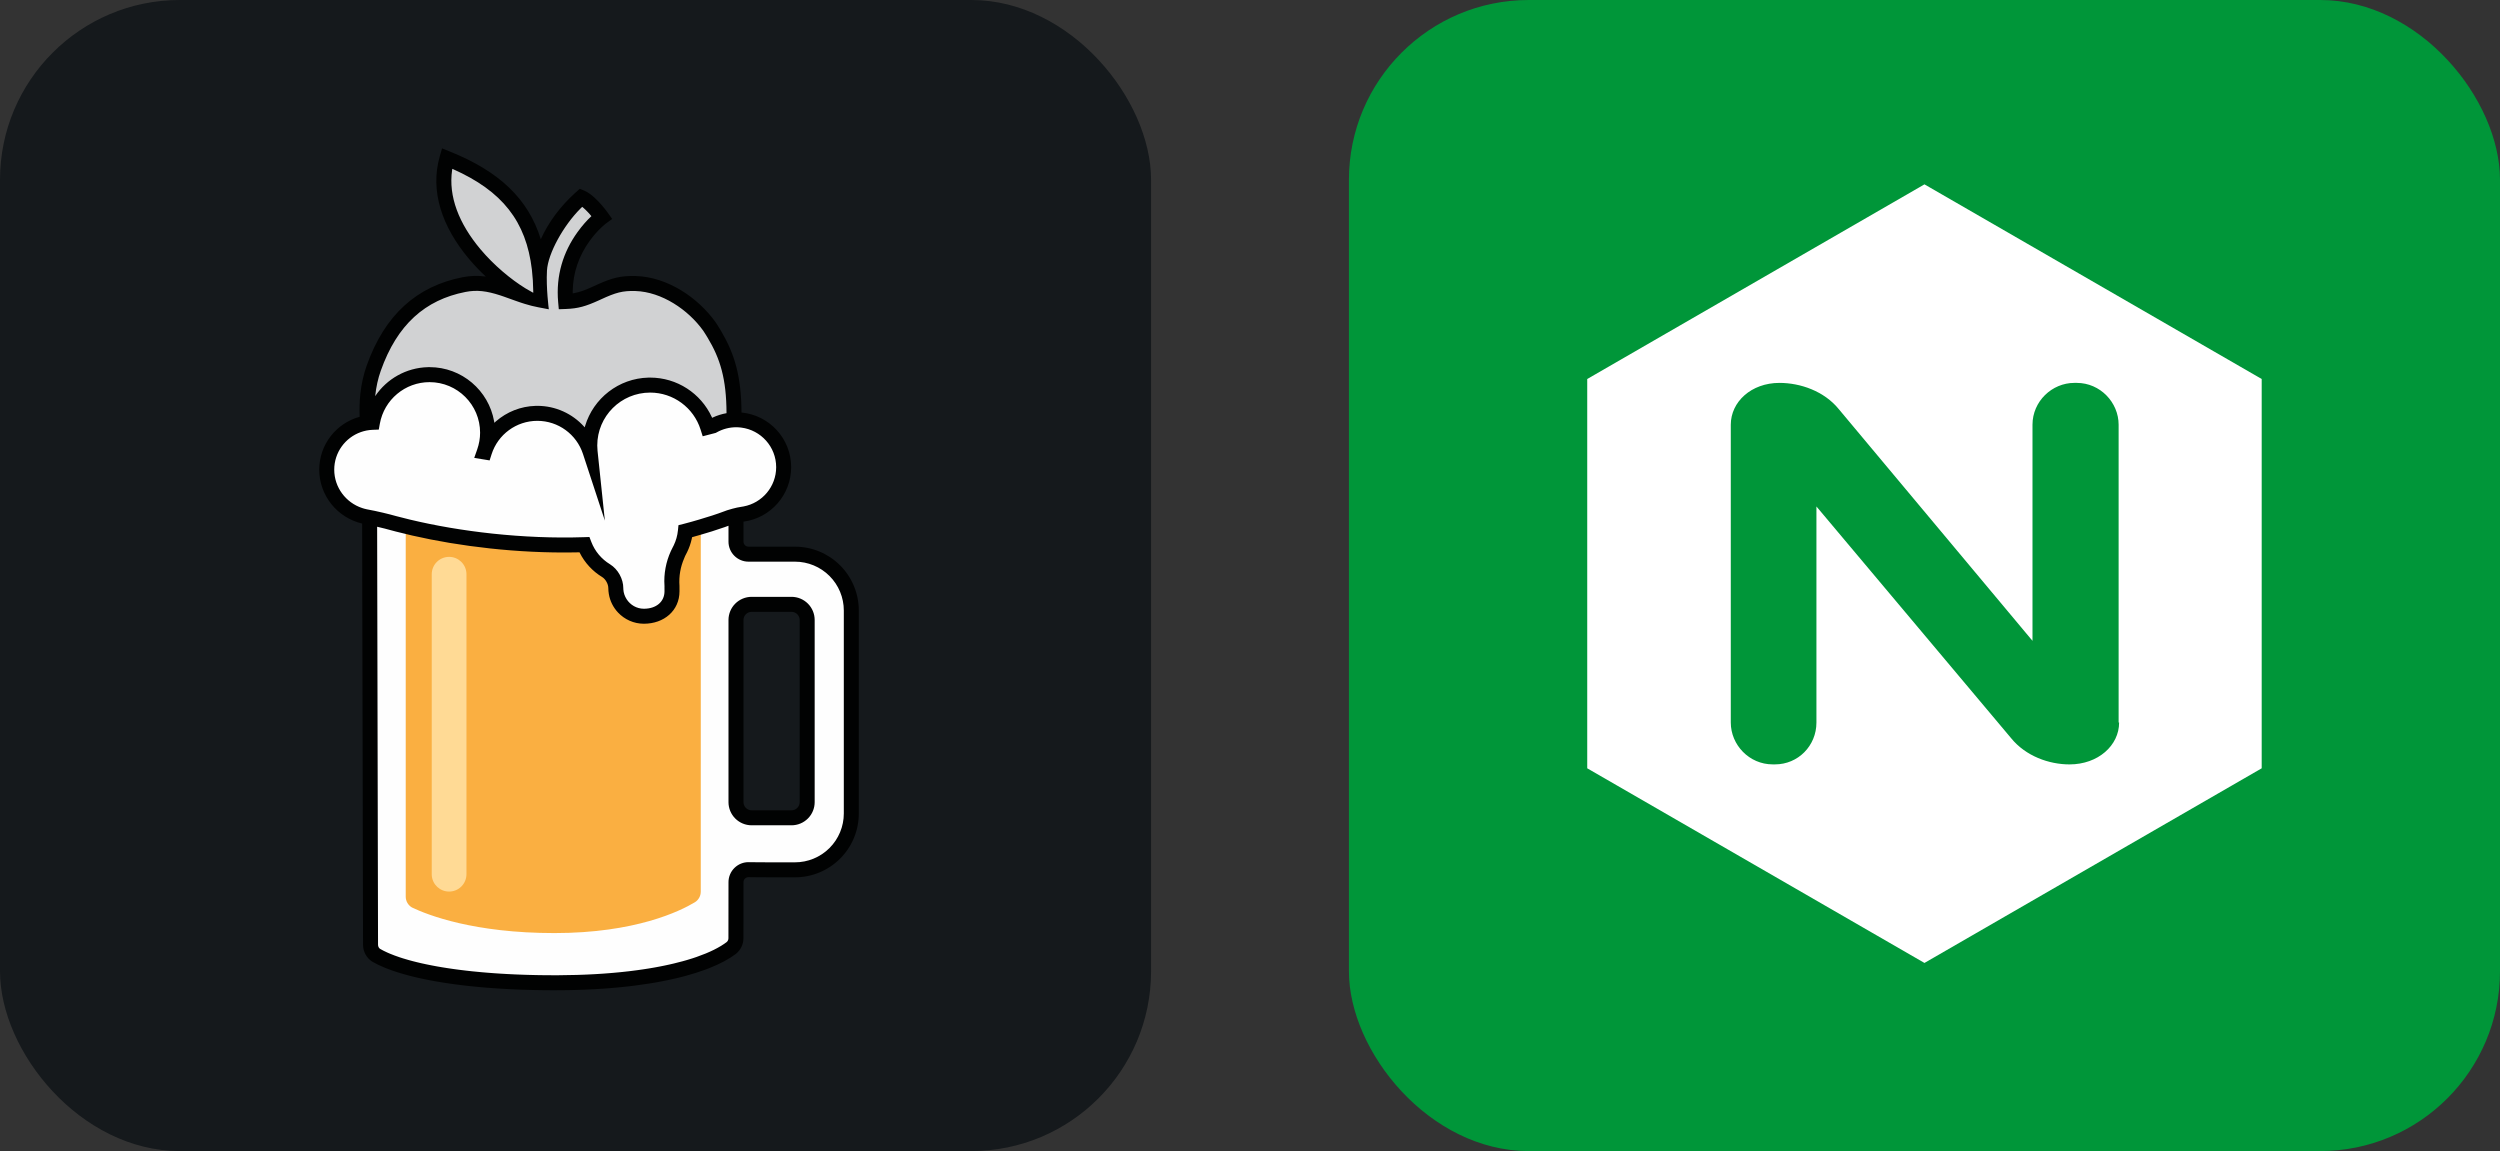
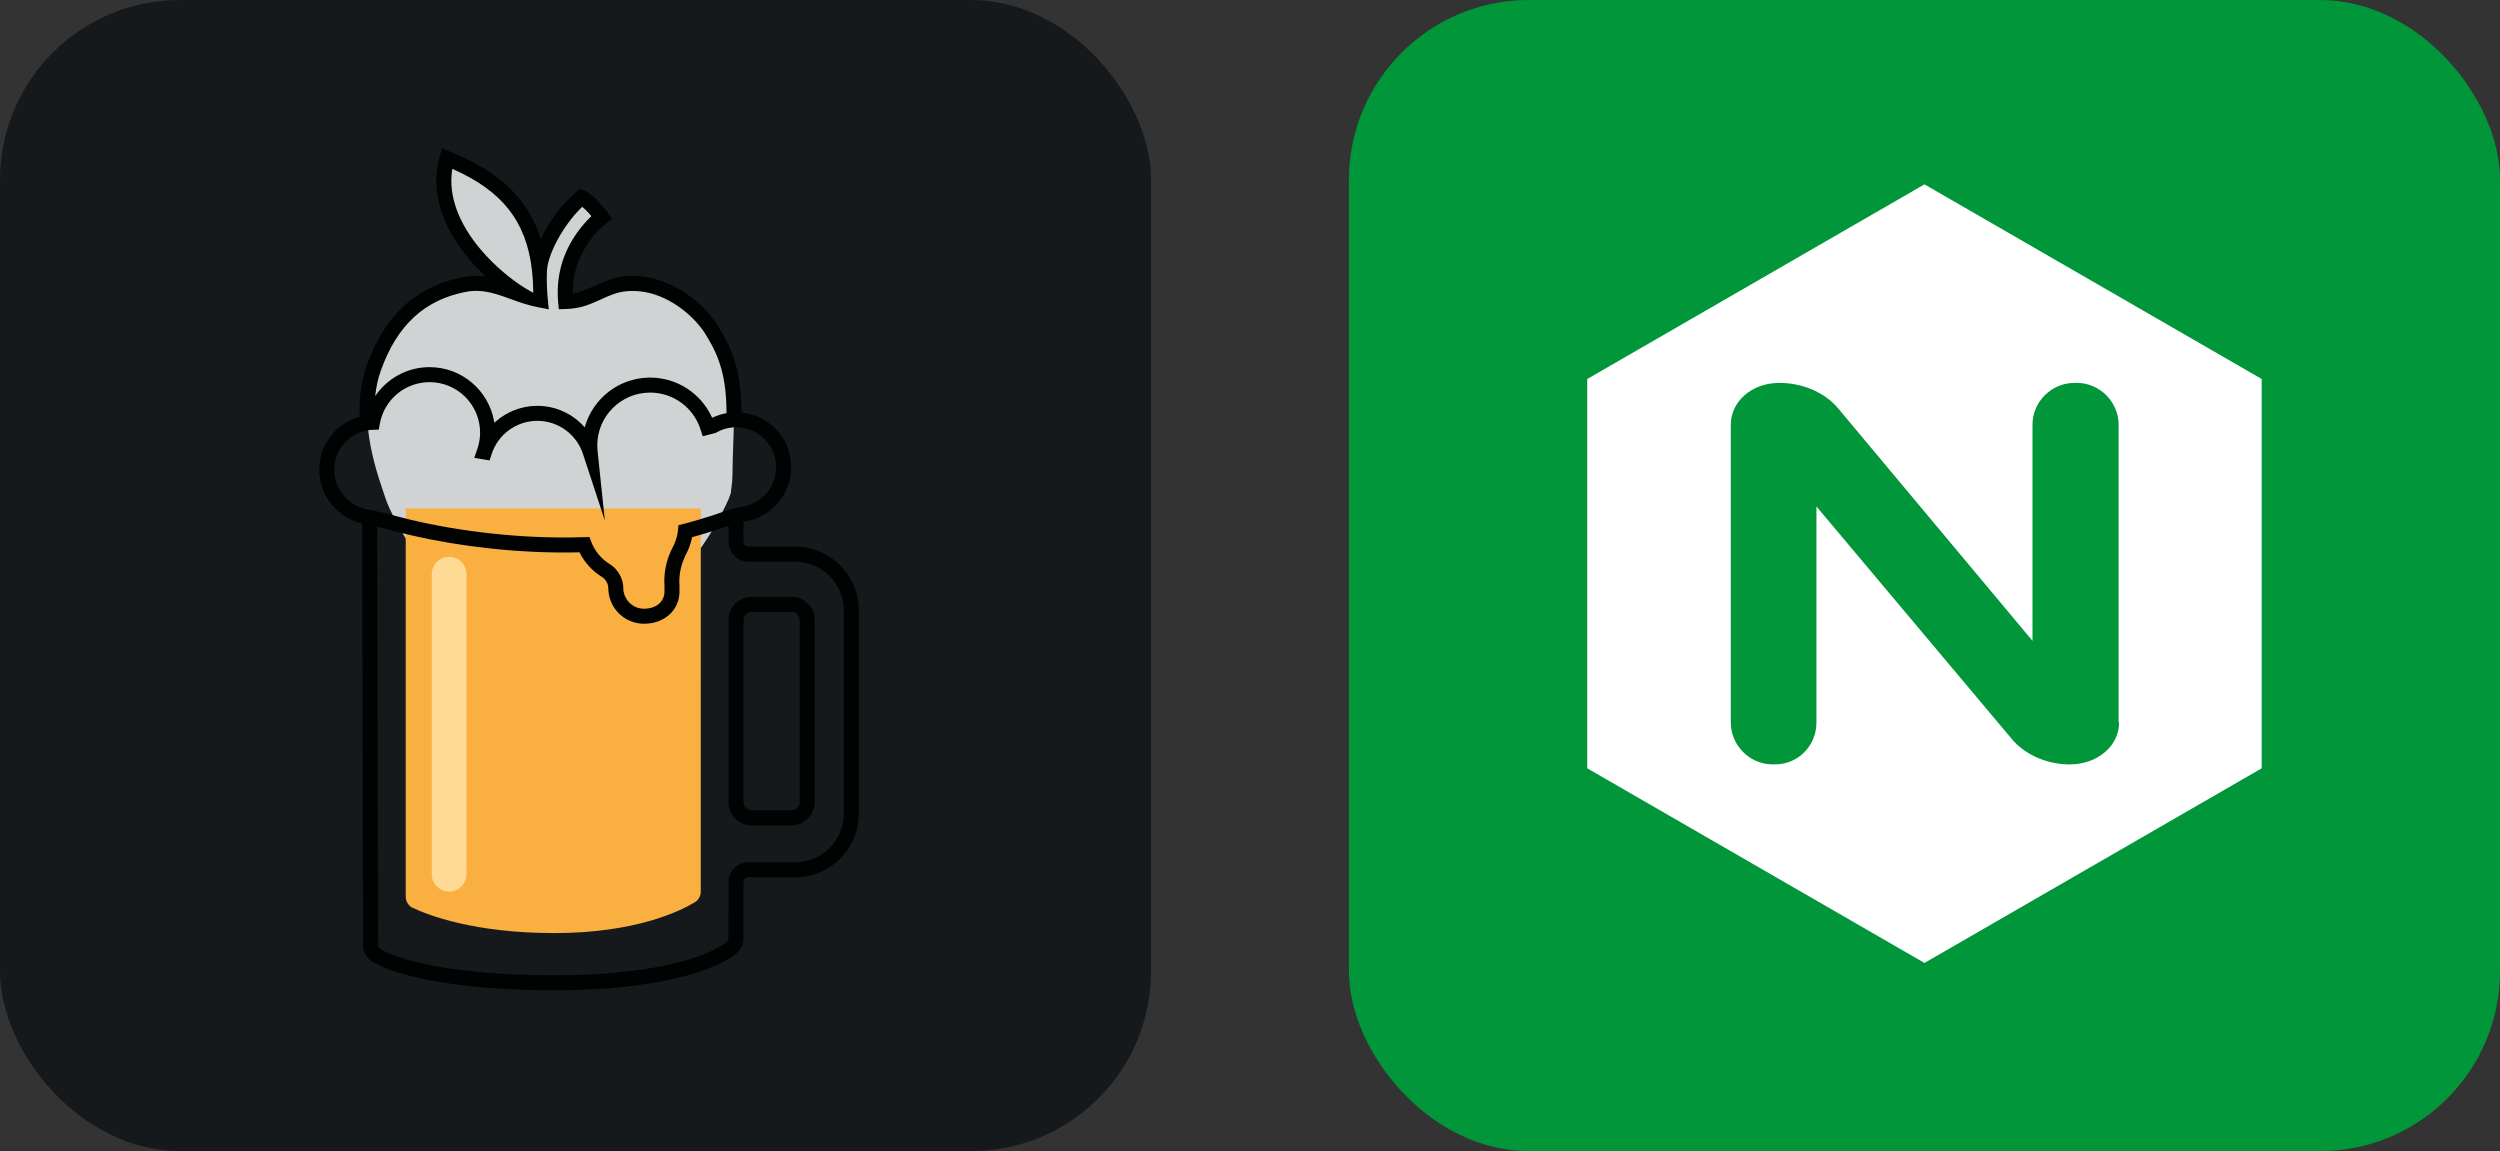
<svg xmlns="http://www.w3.org/2000/svg" width="104.25" height="48" viewBox="0 0 556 256" fill="none" version="1.1">
  <rect x="0" y="0" width="556" height="256" fill="#333333" stroke="none" />
  <defs>
            

        </defs>
  <g transform="translate(0, 0)">
    <svg width="256" height="256" title="Homebrew" viewBox="0 0 256 256" fill="none" id="homebrew">
      <style>
#homebrew {
    rect {fill: #15191C}

    @media (prefers-color-scheme: light) {
        rect {fill: #F4F2ED}
    }
}
</style>
      <rect width="256" height="256" rx="40" fill="#15191C" />
      <path d="M163.184 95.313C163.699 81.886 160.307 76.465 157.762 72.59C155.179 68.975 148.983 63.294 141.369 63.056C134.169 62.831 132.437 66.81 125.795 67.051C124.706 54.954 133.835 48.317 133.835 48.317C133.835 48.317 131.338 44.789 129.273 43.928C126.897 46.04 121.199 52.106 119.981 60.249C118.698 48.255 112.701 40.583 99.406 35.237C95.63 48.446 108.098 60.787 116.197 65.661C111.904 64.219 108.178 62.312 103.174 63.297C94.427 65.019 87.217 70.307 83.108 81.911C78.999 93.515 84.559 107.053 85.767 110.919C86.976 114.789 95.921 131.226 102.932 133.643C109.941 136.063 109.944 134.973 113.691 133.524C117.438 132.074 123.118 129.413 131.461 132.437C139.798 135.458 140.885 136.182 146.082 132.798C151.283 129.415 158.049 118.9 159.619 115.877C161.191 112.856 162.037 111.284 162.523 109.713C163.127 105.114 162.72 107.348 163.184 95.313Z" fill="#D1D2D3" />
-       <path d="M163.684 113.896V120.462C163.684 121.999 164.931 123.246 166.468 123.246H176.8C180.123 123.246 183.311 124.567 185.661 126.917C188.012 129.268 189.333 132.455 189.333 135.779L189.332 166.061C189.332 166.398 189.332 166.734 189.332 167.069L189.332 173.889C189.332 174.201 189.332 174.511 189.331 174.819L189.331 178.403C189.331 178.691 189.331 178.977 189.331 179.259L189.331 180.92C189.331 184.251 188.006 187.446 185.645 189.797C183.285 192.148 180.085 193.463 176.754 193.452C173.262 193.46 169.59 193.454 166.527 193.411C165.778 193.396 165.055 193.682 164.52 194.207C163.986 194.731 163.684 195.448 163.684 196.195L163.684 199.51C163.683 199.644 163.683 199.779 163.683 199.914L163.683 201.562C163.683 201.701 163.683 201.839 163.683 201.977L163.682 202.804C163.681 205.135 163.677 207.343 163.671 208.675C163.671 209.5 163.304 210.282 162.67 210.808C159.478 213.219 148.326 218.563 123.384 218.563C98.956 218.563 87.324 214.573 83.694 212.471C82.893 211.961 82.408 211.076 82.406 210.129C82.395 204.714 82.354 185.433 82.311 165.537L82.305 162.821C82.256 139.727 82.206 116.615 82.201 114.118L82.2 113.896H163.684ZM176.035 134.403H167.164C166.303 134.403 165.474 134.724 164.838 135.297L164.704 135.423C164.095 136.034 163.734 136.844 163.689 137.702L163.684 137.886V178.398C163.684 179.259 164.004 180.088 164.577 180.726L164.704 180.859C165.312 181.469 166.125 181.828 166.98 181.873L167.164 181.878H176.035C176.896 181.878 177.725 181.559 178.363 180.986L178.496 180.859C179.105 180.25 179.465 179.437 179.51 178.582L179.515 178.398V137.886C179.515 137.023 179.195 136.196 178.623 135.557L178.496 135.423C177.887 134.815 177.074 134.454 176.219 134.408L176.035 134.403Z" fill="#FEFEFE" />
      <path d="M90.234 113.088V199.414C90.234 200.411 90.765 201.331 91.629 201.828C95.151 203.508 105.374 207.517 123.297 207.517C141.338 207.517 151.256 202.645 154.579 200.638C155.372 200.128 155.849 199.248 155.849 198.305C155.857 186.858 155.857 113.088 155.857 113.088H90.234Z" fill="#FAAF41" />
      <path d="M99.88 123.847C101.936 123.847 103.618 125.455 103.736 127.483L103.742 127.71V194.422C103.742 196.555 102.013 198.285 99.88 198.285C97.822 198.285 96.141 196.677 96.023 194.65L96.017 194.422V127.71C96.017 125.577 97.747 123.847 99.88 123.847Z" fill="#FFDA95" />
-       <path d="M136.957 130.803C136.957 129.411 136.137 127.748 134.791 126.913C132.6 125.588 130.89 123.555 129.959 121.134C112.14 121.733 95.877 118.605 87.683 116.396C85.581 115.799 83.45 115.304 81.298 114.913C76.395 113.939 72.668 109.633 72.668 104.456C72.668 98.757 77.19 94.126 82.838 93.923C83.927 87.896 89.189 83.321 95.53 83.321C102.661 83.321 108.443 89.102 108.443 96.233C108.443 97.733 108.172 99.169 107.702 100.51L107.739 100.517C109.332 95.536 113.994 91.927 119.504 91.927C124.977 91.927 129.615 95.494 131.234 100.428C131.187 99.983 131.163 99.53 131.163 99.072C131.163 91.655 137.175 85.644 144.59 85.644C150.594 85.644 155.674 89.585 157.394 95.017L158.563 94.712C160.095 93.849 161.855 93.35 163.738 93.35C169.565 93.35 174.289 98.075 174.286 103.901C174.286 109.238 170.325 113.648 165.182 114.353C164.016 114.517 162.874 114.814 161.775 115.238C158.717 116.389 155.592 117.344 152.435 118.133C152.277 119.689 151.813 121.155 151.105 122.471C149.824 124.875 149.25 127.592 149.448 130.308C149.447 130.472 149.453 131.334 149.453 131.5C149.453 134.95 146.656 137.049 143.202 137.049C139.754 137.049 136.957 134.255 136.957 130.803Z" fill="#FEFEFE" />
      <path d="M134.448 115.564L134.522 115.789L134.498 115.564H134.448Z" fill="#010202" />
      <path d="M98.311 33L100.028 33.689C111.063 38.127 117.487 44.222 120.273 53.208C122.035 49.303 124.711 45.83 127.82 42.992L128.948 41.986L129.916 42.388C130.333 42.564 130.749 42.803 131.17 43.103C131.825 43.568 132.488 44.172 133.159 44.885C133.669 45.425 134.156 45.999 134.606 46.572L134.854 46.891L135.131 47.263L136.147 48.698L134.815 49.667L134.633 49.807L134.383 50.013L134.074 50.285L133.712 50.62C132.832 51.454 131.949 52.451 131.124 53.6C128.817 56.815 127.431 60.532 127.373 64.75L127.372 65.242L127.733 65.183C128.975 64.956 130.143 64.521 131.852 63.743L132.829 63.295C136.131 61.8 138.109 61.286 141.421 61.389C148.455 61.609 155.223 66.168 159.156 71.676C159.244 71.81 159.333 71.944 159.418 72.079L159.924 72.881L160.407 73.678C163.412 78.783 164.859 83.738 164.912 91.743C171.109 92.333 175.957 97.551 175.955 103.901C175.955 110.027 171.422 115.182 165.415 116.004C165.393 116.007 165.373 116.012 165.351 116.016V120.462C165.351 121.078 165.852 121.579 166.469 121.579H176.801C180.567 121.579 184.178 123.075 186.842 125.738C189.505 128.402 191 132.014 191 135.779L190.999 180.92C190.999 184.695 189.496 188.314 186.822 190.978C184.147 193.642 180.524 195.132 176.759 195.118C176.228 195.12 175.706 195.121 175.194 195.122L172.156 195.121L168.464 195.101L166.492 195.078C166.192 195.072 165.902 195.187 165.687 195.398C165.472 195.608 165.351 195.895 165.351 196.195L165.347 205.325L165.338 208.675C165.338 209.996 164.75 211.247 163.674 212.138C162.156 213.284 160.141 214.37 157.642 215.352L156.791 215.674C155.488 216.154 154.064 216.607 152.522 217.025L151.476 217.3L150.396 217.564C149.298 217.824 148.147 218.068 146.945 218.295L145.726 218.517L144.473 218.726C143.412 218.895 142.318 219.053 141.189 219.196L139.815 219.362L138.409 219.514L136.969 219.652L135.495 219.778L133.988 219.888L132.446 219.983C132.187 219.998 131.926 220.012 131.664 220.026L130.074 220.098L128.451 220.156C127.903 220.171 127.352 220.186 126.794 220.197L125.105 220.221C124.537 220.228 123.963 220.23 123.384 220.23H122.503C121.919 220.226 121.339 220.221 120.765 220.215L119.059 220.187L117.386 220.147C116.833 220.132 116.287 220.114 115.745 220.095L114.139 220.028C113.873 220.016 113.61 220.004 113.347 219.991L111.789 219.905L110.265 219.81L108.775 219.701C108.528 219.684 108.285 219.664 108.041 219.644L106.601 219.519C106.365 219.497 106.129 219.476 105.895 219.452L104.506 219.311L103.152 219.16C102.929 219.133 102.708 219.107 102.488 219.08L101.186 218.912L99.919 218.736L98.688 218.549C98.082 218.453 97.488 218.355 96.907 218.252L95.766 218.043C95.578 218.008 95.392 217.972 95.208 217.935L94.119 217.714L93.067 217.484L92.052 217.245L91.073 217C90.114 216.751 89.209 216.49 88.362 216.221L87.532 215.948C87.126 215.81 86.736 215.669 86.359 215.525L85.624 215.238C84.552 214.801 83.609 214.346 82.798 213.877C81.519 213.061 80.743 211.649 80.739 210.131L80.539 116.442C75.013 115.136 71 110.211 71 104.456C71 98.845 74.797 94.114 79.985 92.694C79.921 90.987 79.96 89.303 80.136 87.641C80.372 85.443 80.832 83.344 81.536 81.353C85.576 69.945 92.764 63.646 102.852 61.661C104.653 61.307 106.301 61.267 108.033 61.501C106.724 60.276 105.469 58.966 104.326 57.608C98.265 50.398 95.6 42.483 97.802 34.778L98.311 33ZM162.016 116.925L161.215 117.219C161.046 117.281 160.865 117.332 160.694 117.392C159.13 117.942 157.524 118.443 155.891 118.91C154.881 119.199 154.881 119.199 153.918 119.473L153.843 119.854C153.615 120.875 153.269 121.86 152.813 122.794L152.371 123.657C152.289 123.824 152.234 124.001 152.161 124.171C151.338 126.064 150.961 128.136 151.115 130.307L151.116 130.552L151.12 131.499C151.12 135.806 147.678 138.718 143.202 138.718C140.93 138.718 138.886 137.754 137.443 136.219C136.39 135.098 135.663 133.676 135.403 132.091C135.334 131.671 135.289 131.242 135.289 130.803C135.289 129.91 134.703 128.822 133.928 128.34C131.79 127.046 130.06 125.17 128.938 122.943L128.884 122.833L127.788 122.856C115.14 123.072 102.266 121.524 91.699 119.107C90.471 118.826 89.265 118.535 88.103 118.232L87.228 118C87.205 117.993 87.178 117.988 87.153 117.98C86.069 117.676 84.975 117.4 83.875 117.148L84.074 210.125C84.074 210.505 84.27 210.861 84.53 211.027C85.014 211.308 85.557 211.584 86.159 211.854L86.781 212.121C87.423 212.387 88.122 212.647 88.88 212.901L89.656 213.15C90.053 213.273 90.466 213.395 90.892 213.515L91.763 213.751L92.671 213.98L93.616 214.204L94.6 214.42C94.766 214.456 94.935 214.491 95.105 214.526L96.143 214.732C96.494 214.8 96.852 214.867 97.217 214.933L98.327 215.123C98.703 215.186 99.086 215.247 99.474 215.306L100.656 215.48L101.874 215.647C102.08 215.673 102.286 215.701 102.496 215.726L103.767 215.88L105.072 216.023L106.412 216.154C106.639 216.177 106.867 216.197 107.095 216.218L108.488 216.337L109.914 216.445L111.374 216.542L112.868 216.627L114.396 216.702C114.652 216.713 114.912 216.723 115.171 216.735L116.749 216.792C117.014 216.801 117.281 216.809 117.55 216.816L119.177 216.855C119.45 216.86 119.724 216.865 120.001 216.87L121.677 216.889C122.24 216.893 122.809 216.895 123.384 216.895L124.22 216.894C125.608 216.886 126.962 216.864 128.282 216.824L129.848 216.77C130.106 216.761 130.363 216.75 130.619 216.737L132.135 216.662L133.619 216.572C133.864 216.555 134.108 216.539 134.349 216.522L135.784 216.41C136.018 216.391 136.254 216.371 136.487 216.351L137.87 216.221C138.097 216.197 138.324 216.174 138.55 216.151L139.881 216.003C140.1 215.976 140.318 215.95 140.535 215.924L141.816 215.757L143.063 215.578L144.276 215.39C144.674 215.325 145.068 215.257 145.454 215.191L146.598 214.98C146.973 214.907 147.344 214.835 147.707 214.76L148.783 214.529L149.822 214.291C150.503 214.129 151.16 213.96 151.795 213.788L152.729 213.524C152.882 213.479 153.032 213.432 153.183 213.387L154.064 213.113L154.909 212.83C157.806 211.828 160.046 210.703 161.605 209.523C161.857 209.314 162.003 209.003 162.003 208.667L162.016 196.195C162.016 194.998 162.498 193.851 163.353 193.015C164.208 192.177 165.363 191.72 166.55 191.745L168.503 191.766L171.398 191.783L175.199 191.787L176.76 191.783C179.648 191.794 182.421 190.654 184.468 188.616C186.513 186.577 187.664 183.809 187.664 180.92L187.665 135.779C187.665 132.898 186.521 130.134 184.483 128.096C182.445 126.059 179.682 124.914 176.801 124.914H166.469C164.01 124.914 162.016 122.92 162.016 120.462V116.925ZM176.035 132.736C177.4 132.736 178.709 133.279 179.676 134.245C180.642 135.21 181.183 136.52 181.183 137.886V178.398C181.183 179.763 180.642 181.072 179.674 182.038C178.709 183.003 177.4 183.545 176.035 183.545H167.165C165.801 183.545 164.491 183.004 163.523 182.037C162.558 181.072 162.016 179.763 162.016 178.398V137.886C162.016 136.52 162.558 135.21 163.525 134.244C164.491 133.279 165.801 132.736 167.165 132.736H176.035ZM176.035 136.073H167.165C166.684 136.073 166.223 136.263 165.883 136.601C165.544 136.942 165.351 137.405 165.351 137.886V178.398C165.351 178.879 165.544 179.34 165.882 179.679C166.223 180.019 166.684 180.211 167.165 180.211H176.035C176.516 180.211 176.977 180.019 177.316 179.68C177.657 179.34 177.848 178.879 177.848 178.398V137.886C177.848 137.405 177.657 136.942 177.317 136.603C176.977 136.263 176.516 136.073 176.035 136.073ZM95.53 84.988C90.076 84.988 85.44 88.907 84.479 94.221L84.241 95.542L83.545 95.568L82.898 95.591C81.97 95.623 81.08 95.802 80.245 96.098C76.796 97.321 74.335 100.606 74.335 104.456C74.335 108.381 76.908 111.786 80.531 112.983C80.878 113.097 81.232 113.199 81.598 113.272C82.799 113.491 83.993 113.748 85.178 114.029C86.166 114.262 87.147 114.511 88.118 114.785C88.536 114.898 88.982 115.002 89.412 115.113C90.006 115.263 90.588 115.417 91.198 115.564C102.314 118.229 116.348 119.924 129.902 119.468L131.088 119.428L131.514 120.535C132.308 122.602 133.772 124.347 135.671 125.496C137.458 126.605 138.624 128.774 138.624 130.803L138.63 131.047C138.672 131.86 138.942 132.609 139.356 133.257C140.17 134.529 141.58 135.383 143.202 135.383C145.948 135.383 147.785 133.829 147.785 131.499L147.78 130.543L147.785 130.43C147.755 130.033 147.742 129.637 147.742 129.242C147.746 126.613 148.392 124.016 149.636 121.68L149.833 121.294C150.337 120.253 150.657 119.131 150.774 117.965L150.892 116.798L152.03 116.515C153.192 116.224 154.317 115.893 155.442 115.564C156.43 115.274 157.406 114.975 158.371 114.661C159.323 114.352 160.259 114.027 161.176 113.681L161.7 113.488C162.095 113.352 162.497 113.244 162.899 113.136C163.575 112.954 164.258 112.799 164.955 112.7L165.25 112.655C165.286 112.649 165.318 112.64 165.351 112.634C169.52 111.869 172.62 108.217 172.62 103.9C172.621 99.377 169.235 95.649 164.861 95.097C164.492 95.05 164.119 95.019 163.738 95.019C162.98 95.019 162.235 95.117 161.516 95.303C160.773 95.496 160.057 95.785 159.383 96.165L159.193 96.271L156.281 97.029L155.803 95.52C154.269 90.673 149.755 87.311 144.59 87.311C138.096 87.311 132.831 92.576 132.831 99.072C132.831 99.471 132.852 99.865 132.892 100.254L134.498 115.564H134.448L129.649 100.947C128.222 96.596 124.151 93.595 119.504 93.595C114.823 93.595 110.732 96.635 109.329 101.025L108.89 102.394L105.47 101.834L106.128 99.958C106.554 98.744 106.774 97.494 106.774 96.232C106.774 90.022 101.74 84.988 95.53 84.988ZM129.482 46.005L129.074 46.405C125.348 50.125 121.857 56.353 121.646 60.19C121.433 64.026 122.058 68.788 122.058 68.788L119.706 68.338C118.69 68.144 117.777 67.915 116.72 67.586L115.991 67.353C115.864 67.312 115.737 67.268 115.605 67.224L115.468 67.177L114.78 66.938L112.033 65.956L111.279 65.7C108.212 64.698 106.037 64.434 103.496 64.934C94.574 66.69 88.33 72.161 84.681 82.466C84.065 84.203 83.662 86.048 83.452 87.996C83.449 88.028 83.449 88.062 83.445 88.096C86.012 84.284 90.313 81.782 95.153 81.658L95.53 81.653C102.715 81.653 108.686 86.85 109.889 93.691L109.944 94.028L110.304 93.702C112.699 91.62 115.789 90.353 119.128 90.265L119.504 90.26C123.569 90.26 127.299 92.01 129.888 94.869L130.04 95.04L130.135 94.712C131.971 88.616 137.558 84.144 144.212 83.98L144.59 83.977C150.57 83.977 155.87 87.484 158.296 92.741L158.379 92.927L158.539 92.848C159.503 92.393 160.527 92.08 161.578 91.891C161.547 84.258 160.204 79.791 157.342 75.046L156.885 74.306L156.405 73.559C153.06 68.877 147.163 64.906 141.317 64.723C138.467 64.634 136.908 65.079 133.726 66.552L133.196 66.796C130.281 68.119 128.584 68.618 125.855 68.717L124.276 68.774L124.135 67.2C123.596 61.226 125.284 56.016 128.416 51.655C129.476 50.177 130.54 48.999 131.472 48.127L131.528 48.073L131.163 47.644L130.733 47.172C130.377 46.795 130.032 46.463 129.708 46.188L129.482 46.005ZM100.595 37.547L100.552 37.819C99.696 43.657 102.052 49.721 106.88 55.462C109.826 58.968 113.616 62.136 116.857 64.125C117.361 64.434 117.853 64.72 118.326 64.969L118.598 65.111L118.596 64.848C118.575 63.136 118.475 61.514 118.293 59.974C117.021 49.22 111.72 42.505 100.769 37.624L100.595 37.547Z" fill="#010202" />
    </svg>
  </g>
  <g transform="translate(300, 0)">
    <svg width="256" height="256" title="NGINX" viewBox="0 0 256 256" fill="none">
      <rect width="256" height="256" rx="40" fill="#009639" />
      <path d="M128 41L53 84.29V170.87L128 214.16L203 170.87V84.29L128 41ZM171.29 160.697C171.29 165.784 166.629 170.004 160.258 170.004C155.706 170.004 150.511 168.165 147.264 164.16L103.974 112.638V160.69C103.974 165.892 99.862 169.997 94.782 169.997H94.234C89.032 169.997 84.926 165.668 84.926 160.69V94.463C84.926 89.377 89.472 85.156 95.749 85.156C100.41 85.156 105.706 86.996 108.952 91L152.026 142.522V94.463C152.026 89.261 156.355 85.156 161.333 85.156H161.874C167.069 85.156 171.182 89.485 171.182 94.463V160.697H171.29Z" fill="white" />
    </svg>
  </g>
</svg>